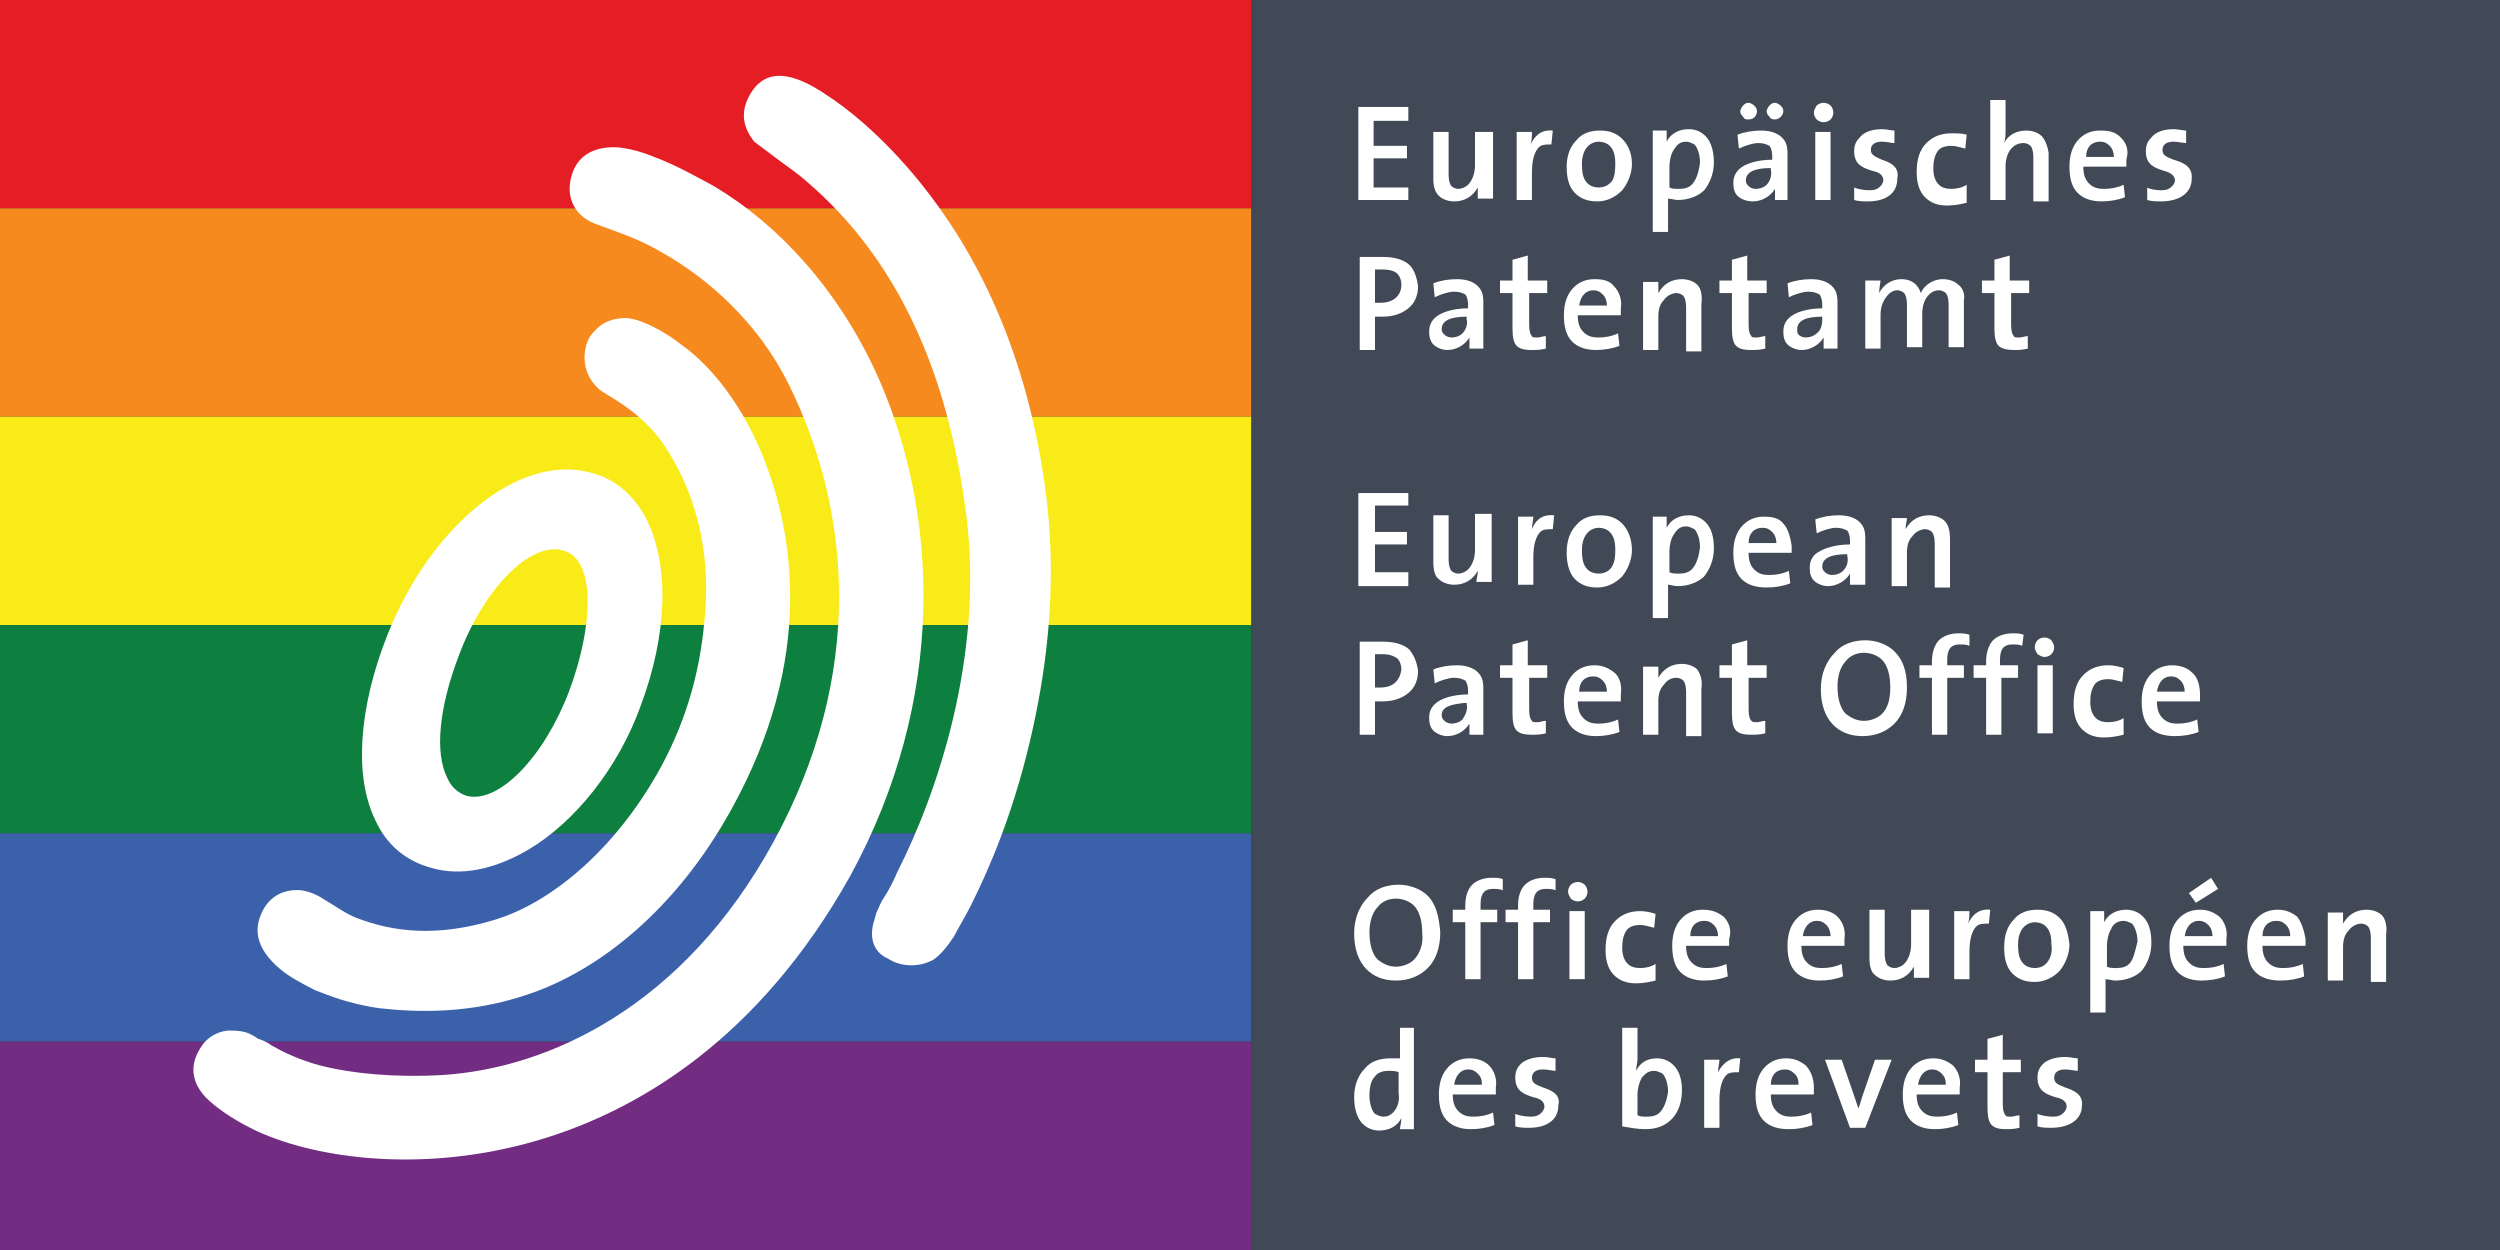
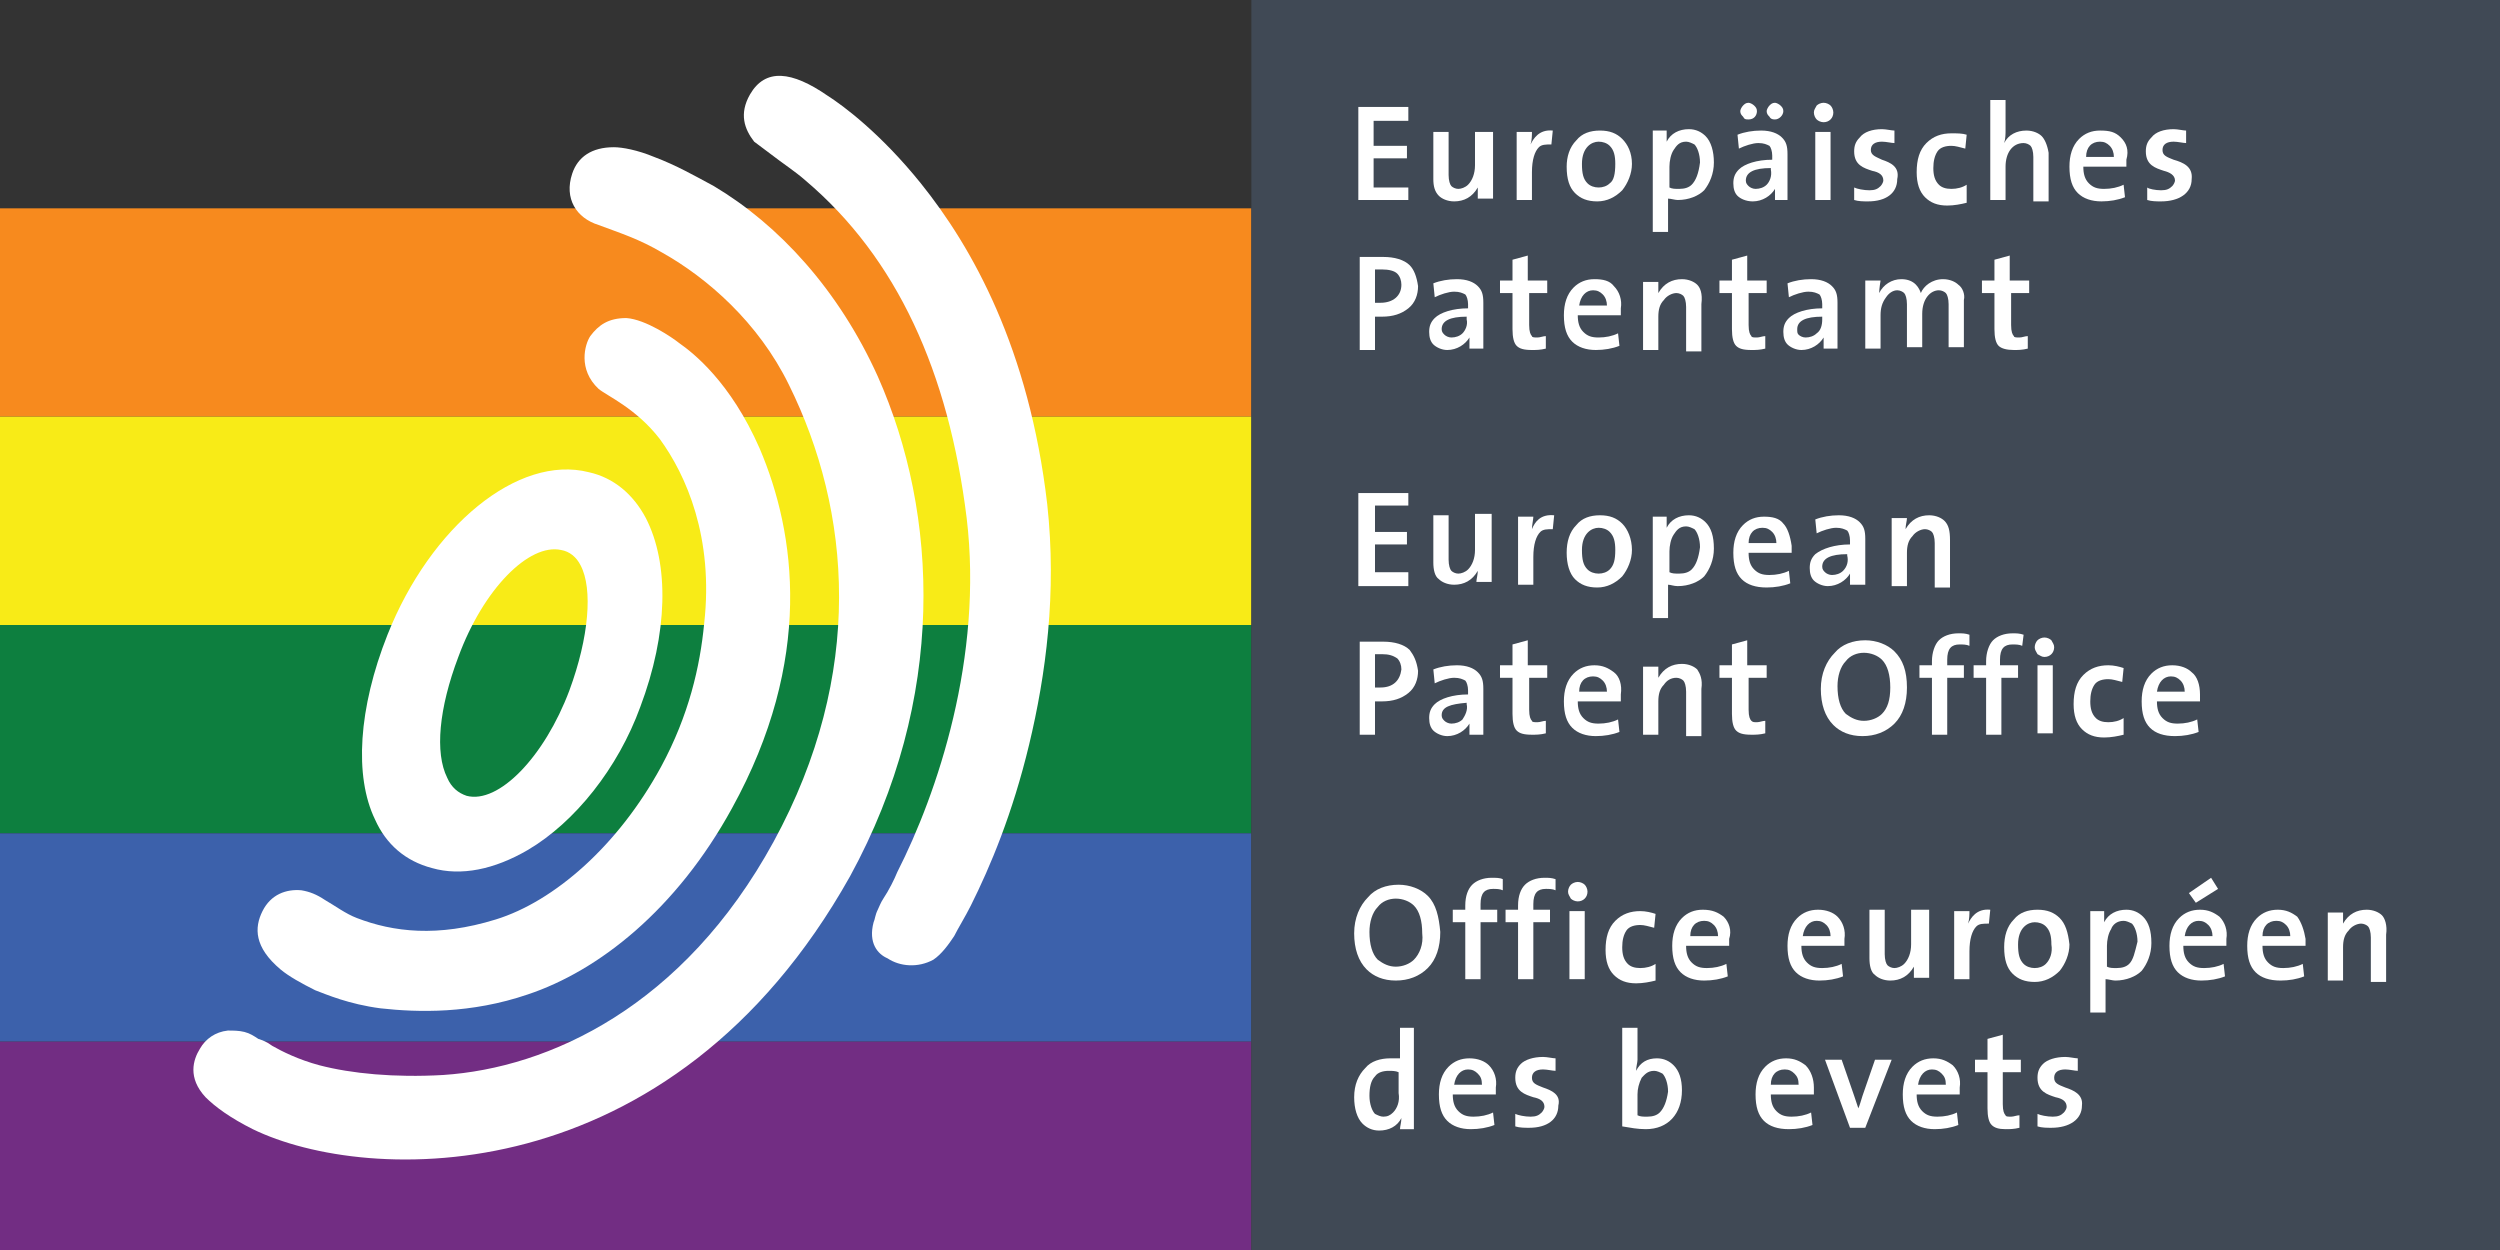
<svg xmlns="http://www.w3.org/2000/svg" xmlns:xlink="http://www.w3.org/1999/xlink" version="1.1" id="Layer_1" x="0px" y="0px" viewBox="0 0 180 90" style="enable-background:new 0 0 180 90;" xml:space="preserve">
  <rect x="0" y="0" width="180" height="90" fill="#333333" stroke="none" />
  <style type="text/css">
	.st0{clip-path:url(#SVGID_00000009569135812830381130000012978996554307682195_);fill:#E51D24;}
	.st1{clip-path:url(#SVGID_00000009569135812830381130000012978996554307682195_);fill:#F78A1E;}
	.st2{clip-path:url(#SVGID_00000009569135812830381130000012978996554307682195_);fill:#F8EB17;}
	.st3{clip-path:url(#SVGID_00000009569135812830381130000012978996554307682195_);fill:#0D7F3F;}
	.st4{clip-path:url(#SVGID_00000009569135812830381130000012978996554307682195_);fill:#3C61AB;}
	.st5{clip-path:url(#SVGID_00000009569135812830381130000012978996554307682195_);fill:#722D83;}
	.st6{clip-path:url(#SVGID_00000098210248985178531570000008864088717530811028_);fill:#404955;}
	.st7{clip-path:url(#SVGID_00000098210248985178531570000008864088717530811028_);fill:#FFFFFF;}
	.st8{clip-path:url(#SVGID_00000098210248985178531570000008864088717530811028_);}
	.st9{clip-path:url(#SVGID_00000042722101425414539340000012106018750799247245_);fill:#FFFFFF;}
	.st10{clip-path:url(#SVGID_00000013909281668809646160000010753479447651660705_);fill:#FFFFFF;}
	.st11{clip-path:url(#SVGID_00000141451898813647368760000013665952839166832029_);fill:#FFFFFF;}
	.st12{clip-path:url(#SVGID_00000029731326664997266770000008383016165528588420_);fill:#FFFFFF;}
	.st13{clip-path:url(#SVGID_00000173119592823616458430000002553899253081190528_);fill:#FFFFFF;}
	.st14{clip-path:url(#SVGID_00000072995671657851441320000006527469260130676900_);fill:#FFFFFF;}
</style>
  <g>
    <defs>
      <rect id="SVGID_1_" y="0" width="90.1" height="90.1" />
    </defs>
    <clipPath id="SVGID_00000018196094319071354250000002606656759244942739_">
      <use xlink:href="#SVGID_1_" style="overflow:visible;" />
    </clipPath>
-     <rect x="0" y="0" style="clip-path:url(#SVGID_00000018196094319071354250000002606656759244942739_);fill:#E51D24;" width="90.3" height="15" />
    <rect x="0" y="15" style="clip-path:url(#SVGID_00000018196094319071354250000002606656759244942739_);fill:#F78A1E;" width="90.3" height="15" />
    <rect x="0" y="30" style="clip-path:url(#SVGID_00000018196094319071354250000002606656759244942739_);fill:#F8EB17;" width="90.3" height="15" />
    <rect x="0" y="45" style="clip-path:url(#SVGID_00000018196094319071354250000002606656759244942739_);fill:#0D7F3F;" width="90.3" height="15" />
    <rect x="0" y="60" style="clip-path:url(#SVGID_00000018196094319071354250000002606656759244942739_);fill:#3C61AB;" width="90.3" height="15" />
    <rect x="0" y="75" style="clip-path:url(#SVGID_00000018196094319071354250000002606656759244942739_);fill:#722D83;" width="90.3" height="15" />
  </g>
  <g>
    <defs>
      <rect id="SVGID_00000070823566714625101200000012850895484653953967_" y="0" width="180.1" height="90.1" />
    </defs>
    <clipPath id="SVGID_00000065070951320428573460000013832876610931096754_">
      <use xlink:href="#SVGID_00000070823566714625101200000012850895484653953967_" style="overflow:visible;" />
    </clipPath>
    <rect x="90.1" y="0" style="clip-path:url(#SVGID_00000065070951320428573460000013832876610931096754_);fill:#404955;" width="90.1" height="90.1" />
    <polygon style="clip-path:url(#SVGID_00000065070951320428573460000013832876610931096754_);fill:#FFFFFF;" points="97.8,7.7    97.8,14.4 101.4,14.4 101.4,13.5 98.9,13.5 98.9,11.4 101.3,11.4 101.3,10.5 98.9,10.5 98.9,8.7 101.4,8.7 101.4,7.7  " />
    <g style="clip-path:url(#SVGID_00000065070951320428573460000013832876610931096754_);">
      <defs>
        <rect id="SVGID_00000026862911925911390630000006503636832556456868_" y="0" width="180.1" height="90.1" />
      </defs>
      <clipPath id="SVGID_00000176748904722100957620000015968657238426236561_">
        <use xlink:href="#SVGID_00000026862911925911390630000006503636832556456868_" style="overflow:visible;" />
      </clipPath>
      <path style="clip-path:url(#SVGID_00000176748904722100957620000015968657238426236561_);fill:#FFFFFF;" d="M106.2,9.5v2.4    c0,0.6-0.2,1.1-0.5,1.4c-0.2,0.2-0.5,0.3-0.7,0.3c-0.2,0-0.4-0.1-0.5-0.2c-0.1-0.1-0.2-0.4-0.2-0.8V9.5h-1.1v3.4    c0,0.5,0.1,0.9,0.4,1.2c0.2,0.2,0.6,0.4,1.1,0.4c0.7,0,1.3-0.3,1.7-1c0,0.3,0,0.6,0,0.8v0h1.1V9.5H106.2z" />
      <path style="clip-path:url(#SVGID_00000176748904722100957620000015968657238426236561_);fill:#FFFFFF;" d="M111.8,9.4    c-1-0.1-1.4,0.6-1.6,1c0.1-0.3,0.1-0.7,0.1-0.9v0h-1.1v4.9h1.1v-2c0-0.9,0.2-1.5,0.5-1.8c0.2-0.2,0.5-0.2,0.9-0.2l0,0L111.8,9.4    L111.8,9.4z" />
      <path style="clip-path:url(#SVGID_00000176748904722100957620000015968657238426236561_);fill:#FFFFFF;" d="M116.8,10    c-0.4-0.4-0.9-0.6-1.6-0.6c-0.7,0-1.3,0.2-1.7,0.7c-0.5,0.5-0.7,1.2-0.7,1.9c0,0.9,0.2,1.5,0.6,1.9c0.4,0.4,0.9,0.6,1.6,0.6    c0.7,0,1.3-0.3,1.8-0.8c0.4-0.5,0.7-1.2,0.7-1.9C117.5,11,117.2,10.4,116.8,10 M115.9,13.2c-0.2,0.2-0.5,0.3-0.8,0.3    c-0.3,0-0.6-0.1-0.8-0.3c-0.3-0.3-0.4-0.7-0.4-1.4c0-1.2,0.7-1.6,1.2-1.6c0.3,0,0.6,0.1,0.8,0.3c0.3,0.3,0.4,0.7,0.4,1.3    C116.3,12.5,116.2,13,115.9,13.2" />
      <path style="clip-path:url(#SVGID_00000176748904722100957620000015968657238426236561_);fill:#FFFFFF;" d="M122.8,9.8    c-0.3-0.3-0.7-0.5-1.2-0.5c-0.7,0-1.3,0.3-1.6,0.9c0-0.3,0-0.8,0-0.8h-1v7.3h1.1v-2.4c0.2,0,0.5,0.1,0.7,0.1    c0.8,0,1.5-0.3,1.9-0.7c0.4-0.5,0.7-1.2,0.7-2C123.4,10.9,123.2,10.2,122.8,9.8 M121.8,13.3c-0.2,0.2-0.5,0.3-0.9,0.3    c-0.3,0-0.5,0-0.7-0.1V12c0-0.4,0.1-0.9,0.3-1.2c0.2-0.3,0.4-0.6,0.9-0.6c0.2,0,0.4,0.1,0.6,0.2c0.2,0.2,0.4,0.7,0.4,1.3    C122.3,12.5,122.1,13,121.8,13.3" />
      <path style="clip-path:url(#SVGID_00000176748904722100957620000015968657238426236561_);fill:#FFFFFF;" d="M127.8,8.6    c0.3,0,0.6-0.3,0.6-0.6c0-0.2-0.1-0.3-0.2-0.4c-0.1-0.1-0.3-0.2-0.4-0.2c-0.2,0-0.3,0.1-0.4,0.2c-0.1,0.1-0.2,0.3-0.2,0.4    c0,0.2,0.1,0.3,0.2,0.4C127.5,8.6,127.7,8.6,127.8,8.6" />
      <path style="clip-path:url(#SVGID_00000176748904722100957620000015968657238426236561_);fill:#FFFFFF;" d="M125.9,8.6    c0.4,0,0.6-0.3,0.6-0.6c0-0.2-0.1-0.3-0.2-0.4c-0.1-0.1-0.3-0.2-0.4-0.2c-0.2,0-0.3,0.1-0.4,0.2c-0.1,0.1-0.2,0.3-0.2,0.4    c0,0.2,0.1,0.3,0.2,0.4C125.6,8.6,125.7,8.6,125.9,8.6" />
      <path style="clip-path:url(#SVGID_00000176748904722100957620000015968657238426236561_);fill:#FFFFFF;" d="M128.7,14.4    c0-0.4,0-0.9,0-1.3v-2c0-0.6-0.1-0.9-0.4-1.2c-0.3-0.3-0.8-0.5-1.5-0.5c-0.6,0-1.2,0.1-1.7,0.3l0,0l0.1,1l0,0    c0.4-0.2,1-0.4,1.4-0.4c0.4,0,0.6,0.1,0.8,0.2c0.1,0.1,0.2,0.4,0.2,0.7v0.3c-1.1,0-2,0.3-2.4,0.7c-0.3,0.3-0.4,0.6-0.4,1    c0,0.4,0.1,0.7,0.3,0.9c0.2,0.2,0.6,0.4,1.1,0.4c0.7,0,1.3-0.4,1.6-0.9c0,0.2,0,0.5,0,0.8v0L128.7,14.4L128.7,14.4z M127.2,13.3    c-0.2,0.2-0.5,0.3-0.8,0.3c-0.2,0-0.4-0.1-0.5-0.2c-0.1-0.1-0.2-0.2-0.2-0.4c0-0.6,0.6-0.9,1.8-0.9v0.1    C127.6,12.7,127.4,13.1,127.2,13.3" />
      <path style="clip-path:url(#SVGID_00000176748904722100957620000015968657238426236561_);fill:#FFFFFF;" d="M130.7,9.5h1.1v4.9    h-1.1V9.5z M131.3,8.8c-0.2,0-0.4-0.1-0.5-0.2c-0.1-0.1-0.2-0.3-0.2-0.5c0-0.2,0.1-0.3,0.2-0.5c0.1-0.1,0.3-0.2,0.5-0.2    c0.2,0,0.4,0.1,0.5,0.2c0.1,0.1,0.2,0.3,0.2,0.5C132,8.5,131.7,8.8,131.3,8.8" />
      <path style="clip-path:url(#SVGID_00000176748904722100957620000015968657238426236561_);fill:#FFFFFF;" d="M135.5,11.5    c-0.4-0.2-0.8-0.3-0.8-0.7c0-0.4,0.3-0.6,0.8-0.6c0.3,0,0.7,0.1,0.9,0.1l0,0l0-0.9l0,0c-0.2,0-0.6-0.1-0.9-0.1    c-0.7,0-1.3,0.2-1.6,0.6c-0.3,0.3-0.4,0.6-0.4,1c0,1,0.7,1.2,1.3,1.4c0.5,0.1,0.8,0.3,0.8,0.7c0,0.1-0.1,0.3-0.2,0.4    c-0.2,0.2-0.4,0.3-0.8,0.3c-0.4,0-0.9-0.1-1.1-0.2l0,0l0,0.9l0,0c0.3,0.1,0.7,0.1,1,0.1c1.3,0,2.1-0.6,2.1-1.6    C136.8,12,136.1,11.7,135.5,11.5" />
      <path style="clip-path:url(#SVGID_00000176748904722100957620000015968657238426236561_);fill:#FFFFFF;" d="M141.6,13.3    L141.6,13.3c-0.3,0.2-0.7,0.3-1.1,0.3c-0.4,0-0.7-0.1-0.9-0.3c-0.3-0.3-0.4-0.7-0.4-1.2c0-0.5,0.1-0.9,0.3-1.2    c0.2-0.3,0.6-0.4,1-0.4c0.3,0,0.6,0.1,1,0.2l0,0l0.1-1l0,0c-0.3-0.1-0.7-0.1-1.1-0.1c-0.7,0-1.3,0.2-1.8,0.7    c-0.5,0.5-0.7,1.2-0.7,2.1c0,0.8,0.2,1.4,0.6,1.8c0.4,0.4,0.9,0.6,1.6,0.6c0.5,0,1-0.1,1.4-0.2l0,0L141.6,13.3z" />
      <path style="clip-path:url(#SVGID_00000176748904722100957620000015968657238426236561_);fill:#FFFFFF;" d="M147,9.8    c-0.2-0.2-0.6-0.4-1.1-0.4c-0.7,0-1.3,0.3-1.6,0.9c0.1-0.3,0.1-0.7,0.1-0.9V7.2h-1.1v7.2h1.1V12c0-1,0.5-1.7,1.3-1.7    c0.2,0,0.4,0.1,0.5,0.2c0.1,0.1,0.2,0.4,0.2,0.8v3.2h1.1V11C147.4,10.4,147.2,10,147,9.8" />
      <path style="clip-path:url(#SVGID_00000176748904722100957620000015968657238426236561_);fill:#FFFFFF;" d="M152.7,9.9    c-0.4-0.4-0.8-0.5-1.5-0.5c-0.6,0-1.1,0.2-1.5,0.6c-0.5,0.5-0.7,1.2-0.7,2c0,0.9,0.2,1.5,0.6,1.9c0.4,0.4,1,0.6,1.7,0.6    c0.6,0,1.2-0.1,1.7-0.3l0,0l-0.1-0.9l0,0c-0.4,0.2-0.9,0.3-1.4,0.3c-0.5,0-0.8-0.1-1.1-0.4c-0.3-0.3-0.4-0.7-0.4-1.2h3.1l0,0    c0-0.2,0-0.4,0-0.5C153.3,10.8,153.1,10.3,152.7,9.9 M151.2,10.2c0.3,0,0.5,0.1,0.7,0.3c0.2,0.2,0.3,0.5,0.3,0.8h-2    C150.2,10.6,150.6,10.2,151.2,10.2" />
      <path style="clip-path:url(#SVGID_00000176748904722100957620000015968657238426236561_);fill:#FFFFFF;" d="M156.5,11.5    c-0.5-0.2-0.8-0.3-0.8-0.7c0-0.4,0.3-0.6,0.8-0.6c0.3,0,0.7,0.1,0.9,0.1l0,0l0-0.9l0,0c-0.2,0-0.6-0.1-0.9-0.1    c-0.7,0-1.3,0.2-1.6,0.6c-0.3,0.3-0.4,0.6-0.4,1c0,1,0.7,1.2,1.3,1.4c0.4,0.1,0.8,0.3,0.8,0.7c0,0.1-0.1,0.3-0.2,0.4    c-0.2,0.2-0.4,0.3-0.8,0.3c-0.4,0-0.9-0.1-1-0.2l0,0l0,0.9l0,0c0.3,0.1,0.7,0.1,1,0.1c1.3,0,2.2-0.6,2.2-1.6    C157.9,12,157.2,11.7,156.5,11.5" />
      <path style="clip-path:url(#SVGID_00000176748904722100957620000015968657238426236561_);fill:#FFFFFF;" d="M101.5,19.1    c-0.4-0.4-1.1-0.6-1.9-0.6c-0.6,0-1.2,0-1.7,0l0,0v6.7H99v-2.4c0.2,0,0.3,0,0.5,0c0.8,0,1.4-0.2,1.9-0.6c0.5-0.4,0.7-1,0.7-1.6    C102,19.9,101.8,19.4,101.5,19.1 M99.4,21.8c-0.1,0-0.3,0-0.4,0v-2.4c0.2,0,0.3,0,0.5,0c0.5,0,0.9,0.1,1.1,0.3    c0.2,0.2,0.3,0.5,0.3,0.8C100.9,21.3,100.3,21.8,99.4,21.8" />
      <path style="clip-path:url(#SVGID_00000176748904722100957620000015968657238426236561_);fill:#FFFFFF;" d="M106.8,25.1    c0-0.4,0-0.9,0-1.3v-2c0-0.6-0.1-0.9-0.4-1.2c-0.3-0.3-0.8-0.5-1.5-0.5c-0.6,0-1.2,0.1-1.7,0.3l0,0l0.1,1l0,0    c0.4-0.2,1-0.4,1.4-0.4c0.4,0,0.6,0.1,0.8,0.2c0.1,0.1,0.2,0.4,0.2,0.7v0.3c-1.1,0-2,0.3-2.4,0.7c-0.3,0.3-0.4,0.6-0.4,1    c0,0.4,0.1,0.7,0.3,0.9c0.2,0.2,0.6,0.4,1,0.4c0.7,0,1.3-0.4,1.6-0.9c0,0.2,0,0.5,0,0.8v0L106.8,25.1L106.8,25.1z M105.3,24    c-0.2,0.2-0.5,0.3-0.8,0.3c-0.2,0-0.4-0.1-0.5-0.2c-0.1-0.1-0.2-0.2-0.2-0.4c0-0.6,0.6-0.9,1.8-0.9V23    C105.7,23.4,105.5,23.8,105.3,24" />
      <path style="clip-path:url(#SVGID_00000176748904722100957620000015968657238426236561_);fill:#FFFFFF;" d="M110,20.2v-1.8    l-1.1,0.3v1.5H108v0.9h0.9v2.6c0,0.6,0.1,1,0.3,1.2c0.2,0.2,0.5,0.3,1.1,0.3c0.3,0,0.6,0,1-0.1l0,0v-0.9l0,0    c-0.2,0-0.4,0.1-0.6,0.1c-0.2,0-0.4,0-0.4-0.1c-0.1-0.1-0.2-0.3-0.2-0.8v-2.3h1.3v-0.9H110z" />
      <path style="clip-path:url(#SVGID_00000176748904722100957620000015968657238426236561_);fill:#FFFFFF;" d="M116.2,20.6    c-0.3-0.4-0.8-0.5-1.4-0.5c-0.6,0-1.1,0.2-1.5,0.6c-0.5,0.5-0.7,1.2-0.7,2c0,0.9,0.2,1.5,0.6,1.9c0.4,0.4,1,0.6,1.7,0.6    c0.6,0,1.2-0.1,1.7-0.3l0,0l-0.1-0.9l0,0c-0.4,0.2-0.9,0.3-1.4,0.3c-0.5,0-0.8-0.1-1.1-0.4c-0.3-0.3-0.4-0.7-0.4-1.2h3.1l0,0    c0-0.2,0-0.4,0-0.5C116.8,21.6,116.6,21,116.2,20.6 M114.7,20.9c0.3,0,0.5,0.1,0.7,0.3c0.2,0.2,0.3,0.5,0.3,0.8h-2    C113.8,21.3,114.2,20.9,114.7,20.9" />
      <path style="clip-path:url(#SVGID_00000176748904722100957620000015968657238426236561_);fill:#FFFFFF;" d="M122.2,20.5    c-0.2-0.2-0.6-0.4-1.1-0.4c-0.7,0-1.3,0.3-1.7,1c0-0.3,0-0.6,0-0.8v0h-1.1v4.9h1.1v-2.4c0-0.5,0.1-0.9,0.4-1.2    c0.2-0.3,0.6-0.5,0.9-0.5c0.2,0,0.4,0.1,0.5,0.2c0.1,0.1,0.2,0.4,0.2,0.8v3.2h1.1v-3.4C122.6,21.1,122.4,20.7,122.2,20.5" />
      <path style="clip-path:url(#SVGID_00000176748904722100957620000015968657238426236561_);fill:#FFFFFF;" d="M125.8,20.2v-1.8    l-1.1,0.3v1.5h-0.9v0.9h0.9v2.6c0,0.6,0.1,1,0.3,1.2c0.2,0.2,0.5,0.3,1.1,0.3c0.3,0,0.6,0,1-0.1l0,0v-0.9l0,0    c-0.2,0-0.4,0.1-0.6,0.1c-0.2,0-0.4,0-0.4-0.1c-0.1-0.1-0.2-0.3-0.2-0.8v-2.3h1.3v-0.9H125.8z" />
      <path style="clip-path:url(#SVGID_00000176748904722100957620000015968657238426236561_);fill:#FFFFFF;" d="M132.3,25.1    c0-0.4,0-0.9,0-1.3v-2c0-0.6-0.1-0.9-0.4-1.2c-0.3-0.3-0.8-0.5-1.5-0.5c-0.6,0-1.2,0.1-1.7,0.3l0,0l0.1,1l0,0    c0.4-0.2,1-0.4,1.4-0.4c0.4,0,0.6,0.1,0.8,0.2c0.1,0.1,0.2,0.4,0.2,0.7v0.3c-1.1,0-2,0.3-2.4,0.7c-0.3,0.3-0.4,0.6-0.4,1    c0,0.4,0.1,0.7,0.3,0.9c0.2,0.2,0.6,0.4,1,0.4c0.7,0,1.3-0.4,1.6-0.9c0,0.2,0,0.5,0,0.8v0L132.3,25.1L132.3,25.1z M130.8,24    c-0.2,0.2-0.5,0.3-0.8,0.3c-0.2,0-0.4-0.1-0.5-0.2c-0.1-0.1-0.1-0.2-0.1-0.4c0-0.6,0.6-0.9,1.8-0.9V23    C131.2,23.4,131.1,23.8,130.8,24" />
      <path style="clip-path:url(#SVGID_00000176748904722100957620000015968657238426236561_);fill:#FFFFFF;" d="M141,20.5    c-0.2-0.2-0.6-0.4-1.1-0.4c-0.8,0-1.4,0.5-1.6,1c-0.1-0.3-0.4-1-1.4-1c-0.7,0-1.3,0.4-1.6,1c0-0.3,0.1-0.9,0.1-0.9h-1.1v4.9h1.1    v-2.4c0-0.5,0.1-0.9,0.4-1.3c0.2-0.3,0.5-0.5,0.8-0.5c0.2,0,0.4,0.1,0.5,0.2c0.1,0.1,0.2,0.4,0.2,0.8v3.1h1.1v-2.4    c0-1.1,0.6-1.7,1.2-1.7c0.2,0,0.4,0.1,0.5,0.2c0.1,0.1,0.2,0.4,0.2,0.8v3.1h1.1v-3.4C141.5,21.2,141.3,20.7,141,20.5" />
      <path style="clip-path:url(#SVGID_00000176748904722100957620000015968657238426236561_);fill:#FFFFFF;" d="M144.7,20.2v-1.8    l-1.1,0.3v1.5h-0.9v0.9h0.9v2.6c0,0.6,0.1,1,0.3,1.2c0.2,0.2,0.6,0.3,1.1,0.3c0.3,0,0.6,0,1-0.1l0,0v-0.9l0,0    c-0.2,0-0.4,0.1-0.6,0.1c-0.2,0-0.4,0-0.4-0.1c-0.1-0.1-0.2-0.3-0.2-0.8v-2.3h1.3v-0.9H144.7z" />
    </g>
    <polygon style="clip-path:url(#SVGID_00000065070951320428573460000013832876610931096754_);fill:#FFFFFF;" points="97.8,35.5    97.8,42.2 101.4,42.2 101.4,41.2 99,41.2 99,39.2 101.3,39.2 101.3,38.3 99,38.3 99,36.4 101.4,36.4 101.4,35.5  " />
    <g style="clip-path:url(#SVGID_00000065070951320428573460000013832876610931096754_);">
      <defs>
        <rect id="SVGID_00000078728126448738595670000001149874209422069668_" y="0" width="180.1" height="90.1" />
      </defs>
      <clipPath id="SVGID_00000002378453481069118150000003356225118092847769_">
        <use xlink:href="#SVGID_00000078728126448738595670000001149874209422069668_" style="overflow:visible;" />
      </clipPath>
      <path style="clip-path:url(#SVGID_00000002378453481069118150000003356225118092847769_);fill:#FFFFFF;" d="M106.2,37.2v2.4    c0,0.6-0.2,1.1-0.5,1.4c-0.2,0.2-0.5,0.3-0.7,0.3c-0.2,0-0.4-0.1-0.5-0.2c-0.1-0.1-0.2-0.4-0.2-0.8v-3.2h-1.1v3.4    c0,0.5,0.1,1,0.4,1.2c0.2,0.2,0.6,0.4,1.1,0.4c0.7,0,1.3-0.3,1.7-1c0,0.3-0.1,0.6-0.1,0.8v0h1.1v-4.9H106.2z" />
      <path style="clip-path:url(#SVGID_00000002378453481069118150000003356225118092847769_);fill:#FFFFFF;" d="M111.9,37.1    c-1-0.1-1.4,0.5-1.6,1c0-0.3,0.1-0.7,0.1-0.9v0h-1.1v4.9h1.1v-2c0-0.9,0.2-1.5,0.5-1.8c0.2-0.2,0.5-0.2,0.9-0.2l0,0L111.9,37.1    L111.9,37.1z" />
      <path style="clip-path:url(#SVGID_00000002378453481069118150000003356225118092847769_);fill:#FFFFFF;" d="M116.8,37.7    c-0.4-0.4-0.9-0.6-1.6-0.6c-0.7,0-1.3,0.2-1.7,0.7c-0.5,0.5-0.7,1.2-0.7,2c0,0.8,0.2,1.5,0.6,1.9c0.4,0.4,0.9,0.6,1.6,0.6    c0.7,0,1.3-0.3,1.8-0.8c0.4-0.5,0.7-1.2,0.7-1.9C117.5,38.8,117.2,38.1,116.8,37.7 M115.9,41c-0.2,0.2-0.5,0.3-0.8,0.3    c-0.3,0-0.6-0.1-0.8-0.3c-0.3-0.3-0.4-0.7-0.4-1.4c0-1.2,0.7-1.6,1.2-1.6c0.3,0,0.6,0.1,0.8,0.3c0.3,0.3,0.4,0.7,0.4,1.3    C116.3,40.3,116.2,40.7,115.9,41" />
      <path style="clip-path:url(#SVGID_00000002378453481069118150000003356225118092847769_);fill:#FFFFFF;" d="M122.8,37.6    c-0.3-0.3-0.7-0.5-1.2-0.5c-0.7,0-1.3,0.3-1.6,0.9c0-0.3,0-0.8,0-0.8h-1v7.3h1.1v-2.4c0.2,0,0.4,0.1,0.7,0.1    c0.8,0,1.5-0.3,1.9-0.7c0.4-0.5,0.7-1.2,0.7-2C123.4,38.6,123.2,38,122.8,37.6 M121.8,41c-0.2,0.2-0.5,0.3-0.9,0.3    c-0.3,0-0.5,0-0.7-0.1v-1.5c0-0.4,0.1-0.9,0.3-1.2c0.2-0.3,0.4-0.6,0.9-0.6c0.2,0,0.4,0.1,0.6,0.2c0.2,0.2,0.4,0.7,0.4,1.3    C122.3,40.2,122.1,40.7,121.8,41" />
      <path style="clip-path:url(#SVGID_00000002378453481069118150000003356225118092847769_);fill:#FFFFFF;" d="M128.4,37.7    c-0.3-0.4-0.8-0.5-1.4-0.5c-0.6,0-1.1,0.2-1.5,0.6c-0.5,0.5-0.7,1.2-0.7,2c0,0.9,0.2,1.5,0.6,1.9c0.4,0.4,1,0.6,1.8,0.6    c0.6,0,1.2-0.1,1.7-0.3l0,0l-0.1-0.9l0,0c-0.4,0.2-0.9,0.3-1.4,0.3c-0.5,0-0.8-0.1-1.1-0.4c-0.3-0.3-0.4-0.7-0.4-1.2h3.1l0,0    c0-0.2,0-0.4,0-0.5C128.9,38.6,128.7,38,128.4,37.7 M126.9,38c0.3,0,0.5,0.1,0.7,0.3c0.2,0.2,0.3,0.5,0.3,0.8h-2    C125.9,38.4,126.3,38,126.9,38" />
      <path style="clip-path:url(#SVGID_00000002378453481069118150000003356225118092847769_);fill:#FFFFFF;" d="M134.3,42.1    c0-0.4,0-0.9,0-1.3v-2c0-0.6-0.1-0.9-0.4-1.2c-0.3-0.3-0.8-0.5-1.5-0.5c-0.6,0-1.2,0.1-1.7,0.3l0,0l0.1,1l0,0    c0.4-0.2,1-0.4,1.4-0.4c0.4,0,0.6,0.1,0.8,0.2c0.1,0.1,0.2,0.4,0.2,0.7v0.3c-1.1,0-2,0.3-2.5,0.7c-0.3,0.3-0.4,0.6-0.4,1    c0,0.4,0.1,0.7,0.3,0.9c0.2,0.2,0.6,0.4,1,0.4c0.7,0,1.3-0.4,1.6-0.9c0,0.2,0,0.5,0,0.8v0L134.3,42.1L134.3,42.1z M132.7,41.1    c-0.2,0.2-0.5,0.3-0.8,0.3c-0.2,0-0.4-0.1-0.5-0.2c-0.1-0.1-0.2-0.2-0.2-0.4c0-0.6,0.6-0.9,1.8-0.9V40    C133.1,40.4,133,40.8,132.7,41.1" />
      <path style="clip-path:url(#SVGID_00000002378453481069118150000003356225118092847769_);fill:#FFFFFF;" d="M140,37.5    c-0.2-0.2-0.6-0.4-1.1-0.4c-0.7,0-1.3,0.3-1.7,1c0-0.3,0.1-0.6,0.1-0.8v0h-1.1v4.9h1.1v-2.4c0-0.5,0.1-0.9,0.4-1.2    c0.2-0.3,0.6-0.5,0.9-0.5c0.2,0,0.4,0.1,0.5,0.2c0.1,0.1,0.2,0.4,0.2,0.8v3.2h1.1v-3.4C140.4,38.2,140.3,37.8,140,37.5" />
      <path style="clip-path:url(#SVGID_00000002378453481069118150000003356225118092847769_);fill:#FFFFFF;" d="M101.5,46.8    c-0.4-0.4-1.1-0.6-1.9-0.6c-0.6,0-1.2,0-1.7,0h0v6.7h1.1v-2.4c0.2,0,0.3,0,0.5,0c0.8,0,1.4-0.2,1.9-0.6c0.5-0.4,0.7-1,0.7-1.6    C102,47.6,101.8,47.2,101.5,46.8 M99.4,49.5c-0.2,0-0.3,0-0.4,0v-2.4c0.2,0,0.3,0,0.5,0c0.5,0,0.8,0.1,1.1,0.3    c0.2,0.2,0.3,0.5,0.3,0.8C100.8,49,100.3,49.5,99.4,49.5" />
      <path style="clip-path:url(#SVGID_00000002378453481069118150000003356225118092847769_);fill:#FFFFFF;" d="M106.8,52.9    c0-0.4,0-0.9,0-1.3v-2c0-0.6-0.1-0.9-0.4-1.2c-0.3-0.3-0.8-0.5-1.5-0.5c-0.6,0-1.2,0.1-1.7,0.3l0,0l0.1,1l0,0    c0.4-0.2,1-0.4,1.4-0.4c0.4,0,0.6,0.1,0.8,0.2c0.1,0.1,0.2,0.4,0.2,0.7v0.3c-1.1,0-2,0.3-2.4,0.7c-0.3,0.3-0.4,0.6-0.4,1    c0,0.4,0.1,0.7,0.3,0.9c0.2,0.2,0.6,0.4,1,0.4c0.7,0,1.3-0.4,1.6-0.9c0,0.2,0,0.5,0,0.8v0L106.8,52.9L106.8,52.9z M105.3,51.8    c-0.2,0.2-0.5,0.3-0.8,0.3c-0.2,0-0.4-0.1-0.5-0.2c-0.1-0.1-0.2-0.2-0.2-0.4c0-0.6,0.6-0.8,1.8-0.9v0.1    C105.7,51.1,105.5,51.5,105.3,51.8" />
      <path style="clip-path:url(#SVGID_00000002378453481069118150000003356225118092847769_);fill:#FFFFFF;" d="M110,47.9v-1.8    l-1.1,0.3v1.5H108v0.9h0.9v2.6c0,0.6,0.1,1,0.3,1.2c0.2,0.2,0.5,0.3,1.1,0.3c0.3,0,0.6,0,1-0.1l0,0v-0.9l0,0    c-0.2,0-0.4,0.1-0.6,0.1c-0.2,0-0.4,0-0.4-0.1c-0.1-0.1-0.2-0.3-0.2-0.8v-2.3h1.3v-0.9H110z" />
      <path style="clip-path:url(#SVGID_00000002378453481069118150000003356225118092847769_);fill:#FFFFFF;" d="M116.2,48.4    c-0.4-0.3-0.8-0.5-1.4-0.5c-0.6,0-1.1,0.2-1.5,0.6c-0.5,0.5-0.7,1.2-0.7,2c0,0.9,0.2,1.5,0.6,1.9c0.4,0.4,1,0.6,1.7,0.6    c0.6,0,1.2-0.1,1.7-0.3l0,0l-0.1-0.9l0,0c-0.4,0.2-0.9,0.3-1.4,0.3c-0.5,0-0.8-0.1-1.1-0.4c-0.3-0.3-0.4-0.7-0.4-1.2h3.1l0,0    c0-0.2,0-0.3,0-0.5C116.8,49.3,116.6,48.7,116.2,48.4 M114.7,48.7c0.3,0,0.5,0.1,0.7,0.3c0.2,0.2,0.3,0.5,0.3,0.8h-2    C113.7,49.1,114.1,48.7,114.7,48.7" />
      <path style="clip-path:url(#SVGID_00000002378453481069118150000003356225118092847769_);fill:#FFFFFF;" d="M122.2,48.2    c-0.2-0.2-0.6-0.4-1.1-0.4c-0.7,0-1.3,0.3-1.7,1c0-0.3,0-0.6,0-0.8v0h-1.1v4.9h1.1v-2.4c0-0.5,0.1-0.9,0.4-1.2    c0.2-0.3,0.5-0.5,0.9-0.5c0.2,0,0.4,0.1,0.5,0.2c0.1,0.1,0.2,0.4,0.2,0.8v3.2h1.1v-3.4C122.6,48.9,122.4,48.5,122.2,48.2" />
      <path style="clip-path:url(#SVGID_00000002378453481069118150000003356225118092847769_);fill:#FFFFFF;" d="M125.8,47.9v-1.8    l-1.1,0.3v1.5h-0.9v0.9h0.9v2.6c0,0.6,0.1,1,0.3,1.2c0.2,0.2,0.5,0.3,1.1,0.3c0.3,0,0.6,0,1-0.1l0,0v-0.9l0,0    c-0.2,0-0.4,0.1-0.6,0.1s-0.3,0-0.4-0.1c-0.1-0.1-0.2-0.3-0.2-0.8v-2.3h1.3v-0.9H125.8z" />
      <path style="clip-path:url(#SVGID_00000002378453481069118150000003356225118092847769_);fill:#FFFFFF;" d="M136.4,46.9    c-0.5-0.5-1.3-0.8-2.1-0.8c-0.9,0-1.7,0.3-2.2,0.9c-0.6,0.6-1,1.5-1,2.6c0,1.1,0.3,2,0.9,2.6c0.5,0.5,1.2,0.8,2.1,0.8    c0.9,0,1.7-0.3,2.3-0.9c0.6-0.6,0.9-1.5,0.9-2.6C137.3,48.3,137,47.5,136.4,46.9 M135.5,51.4c-0.3,0.3-0.8,0.5-1.3,0.5    c-0.5,0-0.9-0.2-1.3-0.5c-0.4-0.4-0.6-1.1-0.6-2c0-0.7,0.2-1.4,0.6-1.8c0.3-0.4,0.8-0.6,1.3-0.6c0.5,0,1,0.2,1.3,0.5    c0.4,0.4,0.6,1.1,0.6,2C136.1,50.4,135.9,51,135.5,51.4" />
      <path style="clip-path:url(#SVGID_00000002378453481069118150000003356225118092847769_);fill:#FFFFFF;" d="M145.7,45.7    c-0.3-0.1-0.5-0.1-0.8-0.1c-0.6,0-1.1,0.2-1.4,0.5c-0.3,0.3-0.5,0.9-0.5,1.5v0.3h-0.9v0.9h0.9v4.1h1.1v-4.1h1.2v-0.9H144v-0.4    c0-0.8,0.3-1.1,0.9-1.1c0.2,0,0.5,0,0.7,0.1l0,0L145.7,45.7L145.7,45.7z" />
      <path style="clip-path:url(#SVGID_00000002378453481069118150000003356225118092847769_);fill:#FFFFFF;" d="M141.8,45.7    c-0.3-0.1-0.5-0.1-0.8-0.1c-0.6,0-1.1,0.2-1.4,0.5c-0.3,0.3-0.5,0.9-0.5,1.5v0.3h-0.9v0.9h0.9v4.1h1.1v-4.1h1.2v-0.9h-1.2v-0.4    c0-0.8,0.3-1.1,0.9-1.1c0.2,0,0.5,0,0.7,0.1l0,0L141.8,45.7L141.8,45.7z" />
      <path style="clip-path:url(#SVGID_00000002378453481069118150000003356225118092847769_);fill:#FFFFFF;" d="M147.2,47.3    c0.4,0,0.7-0.3,0.7-0.7c0-0.2-0.1-0.3-0.2-0.5c-0.1-0.1-0.3-0.2-0.5-0.2c-0.2,0-0.4,0.1-0.5,0.2c-0.1,0.1-0.2,0.3-0.2,0.5    c0,0.2,0.1,0.3,0.2,0.5C146.9,47.2,147,47.3,147.2,47.3" />
    </g>
    <rect x="146.7" y="47.9" style="clip-path:url(#SVGID_00000065070951320428573460000013832876610931096754_);fill:#FFFFFF;" width="1.1" height="4.9" />
    <g style="clip-path:url(#SVGID_00000065070951320428573460000013832876610931096754_);">
      <defs>
        <rect id="SVGID_00000017492536887385748630000007746626499415670975_" y="0" width="180.1" height="90.1" />
      </defs>
      <clipPath id="SVGID_00000179623755432726754850000015455662110410010275_">
        <use xlink:href="#SVGID_00000017492536887385748630000007746626499415670975_" style="overflow:visible;" />
      </clipPath>
      <path style="clip-path:url(#SVGID_00000179623755432726754850000015455662110410010275_);fill:#FFFFFF;" d="M152.9,51.7    L152.9,51.7c-0.3,0.2-0.7,0.3-1.1,0.3c-0.4,0-0.7-0.1-0.9-0.3c-0.3-0.3-0.4-0.7-0.4-1.2c0-0.5,0.1-0.9,0.3-1.2    c0.2-0.3,0.6-0.4,1-0.4c0.3,0,0.6,0.1,1,0.2l0,0l0.1-1l0,0c-0.3-0.1-0.7-0.2-1.1-0.2c-0.7,0-1.3,0.2-1.8,0.7    c-0.5,0.5-0.7,1.2-0.7,2.1c0,0.8,0.2,1.4,0.6,1.8c0.4,0.4,0.9,0.6,1.6,0.6c0.5,0,1-0.1,1.4-0.2l0,0L152.9,51.7z" />
      <path style="clip-path:url(#SVGID_00000179623755432726754850000015455662110410010275_);fill:#FFFFFF;" d="M157.8,48.4    c-0.3-0.3-0.8-0.5-1.4-0.5c-0.6,0-1.1,0.2-1.5,0.6c-0.5,0.5-0.7,1.2-0.7,2c0,0.9,0.2,1.5,0.6,1.9c0.4,0.4,1,0.6,1.8,0.6    c0.6,0,1.2-0.1,1.7-0.3l0,0l-0.1-0.9l0,0c-0.4,0.2-0.9,0.3-1.4,0.3c-0.5,0-0.8-0.1-1.1-0.4c-0.3-0.3-0.4-0.7-0.4-1.2h3.1v0    c0-0.2,0-0.3,0-0.5C158.4,49.3,158.2,48.7,157.8,48.4 M156.3,48.7c0.3,0,0.5,0.1,0.7,0.3c0.2,0.2,0.3,0.5,0.3,0.8h-2    C155.4,49.1,155.8,48.7,156.3,48.7" />
      <path style="clip-path:url(#SVGID_00000179623755432726754850000015455662110410010275_);fill:#FFFFFF;" d="M137.6,65.6V68    c0,0.6-0.2,1.1-0.5,1.4c-0.2,0.2-0.5,0.3-0.7,0.3c-0.2,0-0.4-0.1-0.5-0.2c-0.1-0.1-0.2-0.4-0.2-0.8v-3.2h-1.1V69    c0,0.5,0.1,1,0.4,1.2c0.2,0.2,0.6,0.4,1.1,0.4c0.7,0,1.3-0.3,1.7-1c0,0.3,0,0.6,0,0.8v0h1.1v-4.9H137.6z" />
      <path style="clip-path:url(#SVGID_00000179623755432726754850000015455662110410010275_);fill:#FFFFFF;" d="M143.3,65.5    c-1-0.1-1.4,0.6-1.6,1c0.1-0.3,0.1-0.7,0.1-0.9v0h-1.1v4.9h1.1v-2c0-0.9,0.2-1.5,0.5-1.8c0.2-0.2,0.5-0.2,0.9-0.2l0,0L143.3,65.5    L143.3,65.5z" />
      <path style="clip-path:url(#SVGID_00000179623755432726754850000015455662110410010275_);fill:#FFFFFF;" d="M148.3,66.1    c-0.4-0.4-0.9-0.6-1.6-0.6c-0.7,0-1.3,0.2-1.7,0.7c-0.5,0.5-0.7,1.2-0.7,2c0,0.9,0.2,1.5,0.6,1.9c0.4,0.4,0.9,0.6,1.6,0.6    c0.7,0,1.3-0.3,1.8-0.8c0.4-0.5,0.7-1.2,0.7-1.9C148.9,67.1,148.7,66.5,148.3,66.1 M147.3,69.4c-0.2,0.2-0.5,0.3-0.8,0.3    c-0.3,0-0.6-0.1-0.8-0.3c-0.3-0.3-0.4-0.7-0.4-1.4c0-1.2,0.7-1.6,1.2-1.6c0.3,0,0.6,0.1,0.8,0.3c0.3,0.3,0.4,0.7,0.4,1.3    C147.8,68.6,147.6,69.1,147.3,69.4" />
      <path style="clip-path:url(#SVGID_00000179623755432726754850000015455662110410010275_);fill:#FFFFFF;" d="M154.3,66    c-0.3-0.3-0.7-0.5-1.2-0.5c-0.7,0-1.3,0.3-1.6,0.9c0-0.3,0-0.8,0-0.8h-1v7.3h1.1v-2.4c0.2,0,0.5,0.1,0.7,0.1    c0.8,0,1.5-0.3,1.9-0.7c0.4-0.5,0.7-1.2,0.7-2C154.9,67,154.7,66.4,154.3,66 M153.3,69.4c-0.2,0.2-0.5,0.3-0.9,0.3    c-0.3,0-0.5,0-0.7-0.1v-1.5c0-0.4,0.1-0.9,0.3-1.2c0.1-0.3,0.4-0.6,0.9-0.6c0.2,0,0.4,0.1,0.6,0.2c0.2,0.2,0.4,0.7,0.4,1.3    C153.7,68.6,153.6,69.1,153.3,69.4" />
      <path style="clip-path:url(#SVGID_00000179623755432726754850000015455662110410010275_);fill:#FFFFFF;" d="M165.4,66    c-0.4-0.3-0.8-0.5-1.4-0.5c-0.6,0-1.1,0.2-1.5,0.6c-0.5,0.5-0.7,1.2-0.7,2c0,0.9,0.2,1.5,0.6,1.9c0.4,0.4,1,0.6,1.8,0.6    c0.6,0,1.2-0.1,1.7-0.3l0,0l-0.1-0.9l0,0c-0.4,0.2-0.9,0.3-1.4,0.3c-0.5,0-0.8-0.1-1.1-0.4c-0.3-0.3-0.4-0.7-0.4-1.2h3.1v0    c0-0.2,0-0.4,0-0.5C165.9,67,165.7,66.4,165.4,66 M163.9,66.3c0.3,0,0.5,0.1,0.7,0.3c0.2,0.2,0.3,0.5,0.3,0.8h-2    C162.9,66.7,163.3,66.3,163.9,66.3" />
      <path style="clip-path:url(#SVGID_00000179623755432726754850000015455662110410010275_);fill:#FFFFFF;" d="M171.5,65.9    c-0.2-0.2-0.6-0.4-1.1-0.4c-0.7,0-1.3,0.3-1.7,1c0-0.3,0-0.6,0-0.8v0h-1.1v4.9h1.1v-2.4c0-0.5,0.1-0.9,0.4-1.2    c0.2-0.3,0.6-0.5,0.9-0.5c0.2,0,0.4,0.1,0.5,0.2c0.1,0.1,0.2,0.4,0.2,0.8v3.2h1.1v-3.4C171.9,66.6,171.7,66.1,171.5,65.9" />
      <path style="clip-path:url(#SVGID_00000179623755432726754850000015455662110410010275_);fill:#FFFFFF;" d="M102.8,64.5    c-0.5-0.5-1.3-0.8-2.1-0.8c-0.9,0-1.7,0.3-2.2,0.9c-0.6,0.6-1,1.5-1,2.6c0,1.1,0.3,2,0.9,2.6c0.5,0.5,1.2,0.8,2.1,0.8    c0.9,0,1.7-0.3,2.3-0.9c0.6-0.6,0.9-1.5,0.9-2.6C103.6,66,103.4,65.1,102.8,64.5 M101.8,69.1c-0.3,0.3-0.8,0.5-1.3,0.5    c-0.5,0-0.9-0.2-1.3-0.5c-0.4-0.4-0.6-1.1-0.6-2c0-0.7,0.2-1.4,0.6-1.8c0.3-0.4,0.8-0.6,1.3-0.6c0.5,0,1,0.2,1.3,0.5    c0.4,0.4,0.6,1.1,0.6,2C102.5,68,102.2,68.7,101.8,69.1" />
      <path style="clip-path:url(#SVGID_00000179623755432726754850000015455662110410010275_);fill:#FFFFFF;" d="M112,63.3    c-0.3-0.1-0.5-0.1-0.8-0.1c-0.6,0-1.1,0.2-1.4,0.5c-0.3,0.3-0.5,0.8-0.5,1.5v0.3h-0.9v0.9h0.9v4.1h1.1v-4.1h1.2v-0.9h-1.2v-0.4    c0-0.8,0.3-1.1,0.9-1.1c0.2,0,0.5,0,0.7,0.1l0,0L112,63.3L112,63.3z" />
      <path style="clip-path:url(#SVGID_00000179623755432726754850000015455662110410010275_);fill:#FFFFFF;" d="M108.2,63.3    c-0.2-0.1-0.5-0.1-0.8-0.1c-0.6,0-1.1,0.2-1.4,0.5c-0.3,0.3-0.5,0.8-0.5,1.5v0.3h-0.9v0.9h0.9v4.1h1.1v-4.1h1.2v-0.9h-1.2v-0.4    c0-0.8,0.3-1.1,0.9-1.1c0.2,0,0.5,0,0.7,0.1l0,0L108.2,63.3L108.2,63.3z" />
      <path style="clip-path:url(#SVGID_00000179623755432726754850000015455662110410010275_);fill:#FFFFFF;" d="M113.6,64.9    c0.4,0,0.7-0.3,0.7-0.7c0-0.2-0.1-0.4-0.2-0.5c-0.1-0.1-0.3-0.2-0.5-0.2c-0.2,0-0.4,0.1-0.5,0.2c-0.1,0.1-0.2,0.3-0.2,0.5    c0,0.2,0.1,0.3,0.2,0.5C113.2,64.8,113.4,64.9,113.6,64.9" />
    </g>
    <rect x="113" y="65.6" style="clip-path:url(#SVGID_00000065070951320428573460000013832876610931096754_);fill:#FFFFFF;" width="1.1" height="4.9" />
    <g style="clip-path:url(#SVGID_00000065070951320428573460000013832876610931096754_);">
      <defs>
        <rect id="SVGID_00000019648210405771006770000010361646200946356864_" y="0" width="180.1" height="90.1" />
      </defs>
      <clipPath id="SVGID_00000126313454132907789280000008966136961715806121_">
        <use xlink:href="#SVGID_00000019648210405771006770000010361646200946356864_" style="overflow:visible;" />
      </clipPath>
      <path style="clip-path:url(#SVGID_00000126313454132907789280000008966136961715806121_);fill:#FFFFFF;" d="M119.2,69.4    L119.2,69.4c-0.3,0.2-0.7,0.3-1.1,0.3c-0.4,0-0.7-0.1-0.9-0.3c-0.3-0.3-0.4-0.7-0.4-1.2c0-0.5,0.1-0.9,0.3-1.2    c0.2-0.3,0.6-0.4,1-0.4c0.3,0,0.6,0.1,1,0.2l0,0l0.1-1l0,0c-0.3-0.1-0.7-0.2-1.1-0.2c-0.7,0-1.3,0.2-1.8,0.7    c-0.5,0.5-0.7,1.2-0.7,2.1c0,0.8,0.2,1.4,0.6,1.8c0.4,0.4,0.9,0.6,1.6,0.6c0.5,0,1-0.1,1.4-0.2l0,0L119.2,69.4z" />
      <path style="clip-path:url(#SVGID_00000126313454132907789280000008966136961715806121_);fill:#FFFFFF;" d="M124.1,66    c-0.4-0.3-0.8-0.5-1.5-0.5c-0.6,0-1.1,0.2-1.5,0.6c-0.5,0.5-0.7,1.2-0.7,2c0,0.9,0.2,1.5,0.6,1.9c0.4,0.4,1,0.6,1.7,0.6    c0.6,0,1.2-0.1,1.7-0.3l0,0l-0.1-0.9l0,0c-0.4,0.2-0.9,0.3-1.4,0.3c-0.5,0-0.8-0.1-1.1-0.4c-0.3-0.3-0.4-0.7-0.4-1.2h3.1v0    c0-0.2,0-0.4,0-0.5C124.7,67,124.5,66.4,124.1,66 M122.7,66.3c0.3,0,0.5,0.1,0.7,0.3c0.2,0.2,0.3,0.5,0.3,0.8h-2    C121.7,66.7,122.1,66.3,122.7,66.3" />
      <path style="clip-path:url(#SVGID_00000126313454132907789280000008966136961715806121_);fill:#FFFFFF;" d="M132.3,66    c-0.3-0.3-0.8-0.5-1.4-0.5c-0.6,0-1.1,0.2-1.5,0.6c-0.5,0.5-0.7,1.2-0.7,2c0,0.9,0.2,1.5,0.6,1.9c0.4,0.4,1,0.6,1.7,0.6    c0.6,0,1.2-0.1,1.7-0.3l0,0l-0.1-0.9l0,0c-0.4,0.2-0.9,0.3-1.4,0.3c-0.5,0-0.8-0.1-1.1-0.4c-0.3-0.3-0.4-0.7-0.4-1.2h3.1l0,0    c0-0.2,0-0.4,0-0.5C132.9,67,132.7,66.4,132.3,66 M130.8,66.3c0.3,0,0.5,0.1,0.7,0.3c0.2,0.2,0.3,0.5,0.3,0.8h-2    C129.9,66.7,130.3,66.3,130.8,66.3" />
      <path style="clip-path:url(#SVGID_00000126313454132907789280000008966136961715806121_);fill:#FFFFFF;" d="M159.8,66    c-0.4-0.3-0.8-0.5-1.4-0.5c-0.6,0-1.1,0.2-1.5,0.6c-0.5,0.5-0.7,1.2-0.7,2c0,0.9,0.2,1.5,0.6,1.9c0.4,0.4,1,0.6,1.7,0.6    c0.6,0,1.2-0.1,1.7-0.3l0,0l-0.1-0.9l0,0c-0.4,0.2-0.9,0.3-1.4,0.3c-0.5,0-0.8-0.1-1.1-0.4c-0.3-0.3-0.4-0.7-0.4-1.2h3.1v0    c0-0.2,0-0.4,0-0.5C160.4,67,160.2,66.4,159.8,66 M158.3,66.3c0.3,0,0.5,0.1,0.7,0.3c0.2,0.2,0.3,0.5,0.3,0.8h-2    C157.4,66.7,157.8,66.3,158.3,66.3" />
    </g>
    <polygon style="clip-path:url(#SVGID_00000065070951320428573460000013832876610931096754_);fill:#FFFFFF;" points="158.1,65    159.7,64 159.2,63.2 157.6,64.3  " />
    <g style="clip-path:url(#SVGID_00000065070951320428573460000013832876610931096754_);">
      <defs>
        <rect id="SVGID_00000160150128066481055280000014440797494587074185_" y="0" width="180.1" height="90.1" />
      </defs>
      <clipPath id="SVGID_00000102534532657443066530000008364453080093353858_">
        <use xlink:href="#SVGID_00000160150128066481055280000014440797494587074185_" style="overflow:visible;" />
      </clipPath>
      <path style="clip-path:url(#SVGID_00000102534532657443066530000008364453080093353858_);fill:#FFFFFF;" d="M100.8,74v2.2l0,0    c-0.2,0-0.4,0-0.7,0c-0.7,0-1.4,0.2-1.8,0.7c-0.5,0.5-0.8,1.2-0.8,2.1c0,0.8,0.2,1.5,0.6,1.9c0.3,0.3,0.7,0.5,1.2,0.5    c0.7,0,1.3-0.3,1.6-0.9c0,0.3-0.1,0.6-0.1,0.8v0h1V74H100.8z M100.3,80.1c-0.2,0.2-0.4,0.3-0.7,0.3c-0.2,0-0.4-0.1-0.6-0.2    c-0.2-0.2-0.4-0.7-0.4-1.3c0-0.6,0.1-1.1,0.4-1.4c0.2-0.3,0.6-0.4,1-0.4c0.2,0,0.5,0,0.7,0.1v1.5    C100.8,79.3,100.6,79.8,100.3,80.1" />
      <path style="clip-path:url(#SVGID_00000102534532657443066530000008364453080093353858_);fill:#FFFFFF;" d="M107.2,76.7    c-0.3-0.3-0.8-0.5-1.4-0.5c-0.6,0-1.1,0.2-1.5,0.6c-0.5,0.5-0.7,1.2-0.7,2c0,0.9,0.2,1.5,0.6,1.9c0.4,0.4,1,0.6,1.7,0.6    c0.6,0,1.2-0.1,1.7-0.3l0,0l-0.1-0.9l0,0c-0.4,0.2-0.9,0.3-1.4,0.3c-0.5,0-0.8-0.1-1.1-0.4c-0.3-0.3-0.4-0.7-0.4-1.2h3.1l0,0    c0-0.2,0-0.3,0-0.5C107.8,77.7,107.6,77.1,107.2,76.7 M105.7,77c0.3,0,0.5,0.1,0.7,0.3c0.2,0.2,0.3,0.4,0.3,0.8h-2    C104.8,77.4,105.2,77,105.7,77" />
      <path style="clip-path:url(#SVGID_00000102534532657443066530000008364453080093353858_);fill:#FFFFFF;" d="M130,76.7    c-0.4-0.3-0.8-0.5-1.4-0.5c-0.6,0-1.1,0.2-1.5,0.6c-0.5,0.5-0.7,1.2-0.7,2c0,0.9,0.2,1.5,0.6,1.9c0.4,0.4,1,0.6,1.8,0.6    c0.6,0,1.2-0.1,1.7-0.3l0,0l-0.1-0.9l0,0c-0.4,0.2-0.9,0.3-1.4,0.3c-0.5,0-0.8-0.1-1.1-0.4c-0.3-0.3-0.4-0.7-0.4-1.2h3.1v0    c0-0.2,0-0.3,0-0.5C130.6,77.7,130.4,77.1,130,76.7 M128.5,77c0.3,0,0.5,0.1,0.7,0.3c0.2,0.2,0.3,0.4,0.3,0.8h-2    C127.5,77.4,127.9,77,128.5,77" />
      <path style="clip-path:url(#SVGID_00000102534532657443066530000008364453080093353858_);fill:#FFFFFF;" d="M140.6,76.7    c-0.4-0.3-0.8-0.5-1.4-0.5c-0.6,0-1.1,0.2-1.5,0.6c-0.5,0.5-0.7,1.2-0.7,2c0,0.9,0.2,1.5,0.6,1.9c0.4,0.4,1,0.6,1.7,0.6    c0.6,0,1.2-0.1,1.7-0.3l0,0l-0.1-0.9l0,0c-0.4,0.2-0.9,0.3-1.4,0.3c-0.5,0-0.8-0.1-1.1-0.4c-0.3-0.3-0.4-0.7-0.4-1.2h3.1v0    c0-0.2,0-0.3,0-0.5C141.2,77.7,141,77.1,140.6,76.7 M139.1,77c0.3,0,0.5,0.1,0.7,0.3c0.2,0.2,0.3,0.4,0.3,0.8h-2    C138.2,77.4,138.6,77,139.1,77" />
      <path style="clip-path:url(#SVGID_00000102534532657443066530000008364453080093353858_);fill:#FFFFFF;" d="M111.1,78.3    c-0.5-0.2-0.8-0.3-0.8-0.7c0-0.4,0.3-0.6,0.8-0.6c0.3,0,0.7,0.1,0.9,0.1l0,0l0-0.9l0,0c-0.2,0-0.6-0.1-0.9-0.1    c-0.7,0-1.3,0.2-1.6,0.5c-0.3,0.3-0.4,0.6-0.4,1c0,1,0.7,1.2,1.3,1.4c0.5,0.1,0.8,0.3,0.8,0.7c0,0.1-0.1,0.3-0.2,0.4    c-0.2,0.2-0.4,0.3-0.8,0.3c-0.4,0-0.9-0.1-1.1-0.2l0,0l0,0.9l0,0c0.3,0.1,0.7,0.1,1,0.1c1.3,0,2.1-0.6,2.1-1.6    C112.4,78.8,111.7,78.5,111.1,78.3" />
      <path style="clip-path:url(#SVGID_00000102534532657443066530000008364453080093353858_);fill:#FFFFFF;" d="M148.7,78.3    c-0.5-0.2-0.8-0.3-0.8-0.7c0-0.4,0.3-0.6,0.8-0.6c0.3,0,0.7,0.1,0.9,0.1l0,0l0-0.9l0,0c-0.2,0-0.6-0.1-0.9-0.1    c-0.7,0-1.3,0.2-1.6,0.5c-0.3,0.3-0.4,0.6-0.4,1c0,1,0.7,1.2,1.3,1.4c0.5,0.1,0.8,0.3,0.8,0.7c0,0.1-0.1,0.3-0.2,0.4    c-0.2,0.2-0.4,0.3-0.8,0.3c-0.4,0-0.9-0.1-1.1-0.2l0,0l0,0.9l0,0c0.3,0.1,0.7,0.1,1,0.1c1.3,0,2.2-0.6,2.2-1.6    C150,78.8,149.3,78.5,148.7,78.3" />
      <path style="clip-path:url(#SVGID_00000102534532657443066530000008364453080093353858_);fill:#FFFFFF;" d="M120.5,76.7    c-0.3-0.3-0.7-0.5-1.2-0.5c-0.7,0-1.2,0.3-1.5,0.9c0-0.3,0.1-0.6,0.1-0.8V74h-1.1v7.1l0,0c0.6,0.1,1.1,0.2,1.7,0.2    c1.6,0,2.6-1.1,2.6-2.8C121.1,77.7,120.9,77.1,120.5,76.7 M119.5,80.1c-0.2,0.2-0.5,0.3-0.9,0.3c-0.3,0-0.5,0-0.7-0.1v-1.5    c0-0.4,0.1-0.8,0.3-1.2c0.2-0.2,0.4-0.5,0.9-0.5c0.2,0,0.4,0.1,0.6,0.2c0.2,0.2,0.4,0.7,0.4,1.3C120,79.3,119.8,79.8,119.5,80.1" />
-       <path style="clip-path:url(#SVGID_00000102534532657443066530000008364453080093353858_);fill:#FFFFFF;" d="M125.3,76.2    c-0.9-0.1-1.4,0.6-1.6,1c0-0.3,0.1-0.7,0.1-0.9v0h-1.1v4.9h1.1v-2c0-0.9,0.2-1.5,0.5-1.8c0.2-0.2,0.5-0.2,0.9-0.2l0,0L125.3,76.2    L125.3,76.2z" />
      <path style="clip-path:url(#SVGID_00000102534532657443066530000008364453080093353858_);fill:#FFFFFF;" d="M135,76.3l-0.9,2.6    c-0.1,0.3-0.2,0.7-0.3,0.9c-0.1-0.3-0.2-0.6-0.3-0.9l-0.9-2.6h-1.2l1.8,4.9h1.1l1.9-4.9H135z" />
      <path style="clip-path:url(#SVGID_00000102534532657443066530000008364453080093353858_);fill:#FFFFFF;" d="M144.2,76.3v-1.8    l-1.1,0.3v1.5h-0.9v0.9h0.9v2.6c0,0.6,0.1,1,0.3,1.2c0.2,0.2,0.5,0.3,1,0.3c0.3,0,0.6,0,1-0.1l0,0v-0.9l0,0    c-0.2,0-0.4,0.1-0.6,0.1c-0.2,0-0.4,0-0.4-0.1c-0.1-0.1-0.2-0.3-0.2-0.8v-2.3h1.3v-0.9H144.2z" />
    </g>
    <g style="clip-path:url(#SVGID_00000065070951320428573460000013832876610931096754_);">
      <defs>
        <rect id="SVGID_00000093858500829459711970000012428683165223092367_" y="0" width="180.1" height="90.1" />
      </defs>
      <clipPath id="SVGID_00000096770743155682430190000000111455780370557873_">
        <use xlink:href="#SVGID_00000093858500829459711970000012428683165223092367_" style="overflow:visible;" />
      </clipPath>
      <path style="clip-path:url(#SVGID_00000096770743155682430190000000111455780370557873_);fill:#FFFFFF;" d="M41,49.7    c1.4-3.8,1.7-7.3,0.8-9c-0.3-0.6-0.8-1-1.4-1.1c-2.3-0.5-5.6,2.8-7.4,7.7c-1.4,3.7-1.7,6.9-0.8,8.7c0.3,0.7,0.8,1.1,1.4,1.3    C35.9,57.9,39.2,54.5,41,49.7 M46.1,50.9c-1.6,4.4-4.7,8.3-8.1,10.3c-2.4,1.4-4.8,1.9-6.9,1.3c-1.9-0.5-3.3-1.7-4.1-3.5    c-1.5-3.1-1.2-8,0.9-13.3c3.1-7.8,9.4-13,14.5-11.7c1.8,0.4,3.2,1.6,4.1,3.3C48.2,40.6,48.1,45.6,46.1,50.9" />
      <path style="clip-path:url(#SVGID_00000096770743155682430190000000111455780370557873_);fill:#FFFFFF;" d="M42.5,24.2    c0.6-0.8,1.3-1.3,2.6-1.3c1.4,0.1,3.3,1.4,3.8,1.8c1,0.7,3.7,2.8,5.8,7.6c2.6,6.1,3.9,15.2-2,25.9c-4,7.3-9.6,11.7-14.7,13.4    c-4.1,1.4-7.9,1.3-10.6,1c-2.3-0.3-3.9-1-4.7-1.3c-1-0.5-1.9-1-2.5-1.5c-1.9-1.6-1.9-3-1.3-4.2c0.6-1.2,1.7-1.6,2.8-1.5    c0.6,0.1,1.1,0.3,1.7,0.7c0.7,0.4,1.5,1,2.3,1.3c2.6,1,5.8,1.4,10,0.1c4.2-1.3,8.8-5.3,11.9-11c2-3.7,2.8-7.2,3.1-10.3    c0.7-6.2-1.3-10.7-3.2-13.3c-1.7-2.2-3.8-3.1-4.4-3.6C41.6,26.6,42.1,24.8,42.5,24.2" />
      <path style="clip-path:url(#SVGID_00000096770743155682430190000000111455780370557873_);fill:#FFFFFF;" d="M19.6,75.3    c0.7,0.4,1.9,1,3.4,1.4c2.3,0.6,5.4,0.9,8.9,0.7c7.6-0.5,17.3-4.9,23.8-16.8c6.6-12.1,5.6-23.8,1.1-32.9c-2.2-4.5-5.9-7.7-9.1-9.5    c-1.7-1-3-1.4-4.6-2c-1.6-0.5-2.5-1.9-1.9-3.7c0.4-1.2,1.4-1.9,3-1.9c0.6,0,1.7,0.2,2.9,0.7c1.6,0.6,3,1.4,4.3,2.1    c4.7,2.8,9,7.5,11.8,13.7c4.4,9.9,5,23.2-2,36C48.3,86.1,26.4,85.3,18.2,81.3c-1.6-0.8-2.7-1.6-3.4-2.3c-1.3-1.4-0.9-2.7-0.4-3.5    c0.4-0.7,1.1-1.2,2-1.3c0.4,0,0.8,0,1.2,0.1c0.4,0.1,0.7,0.3,1,0.5C18.9,74.9,19.2,75,19.6,75.3" />
      <path style="clip-path:url(#SVGID_00000096770743155682430190000000111455780370557873_);fill:#FFFFFF;" d="M62.9,66.4    c0.1-0.2,0.1-0.5,0.3-0.9c0.1-0.2,0.2-0.5,0.4-0.8c0.4-0.6,0.8-1.4,1-1.9c2.9-5.7,6.2-15.5,5-25.5c-1.3-10.5-5-18.7-11.6-24.3    c-0.8-0.7-1.6-1.2-2.5-1.9c-0.4-0.3-0.8-0.6-1.2-0.9c-0.7-0.9-1.1-2-0.3-3.4c1.1-1.9,3-1.7,5.6,0.1c1.1,0.7,3.8,2.7,6.7,6.3    c3.7,4.6,7.8,11.9,9.1,23.1c0.7,6.4-0.1,12.3-1.3,17.3c-1.2,5-2.8,8.8-4.2,11.6c-0.4,0.8-0.9,1.6-1.2,2.2    c-0.4,0.6-0.9,1.3-1.5,1.7c-1.1,0.6-2.4,0.5-3.3-0.1C63.2,68.7,62.5,67.9,62.9,66.4" />
    </g>
  </g>
</svg>